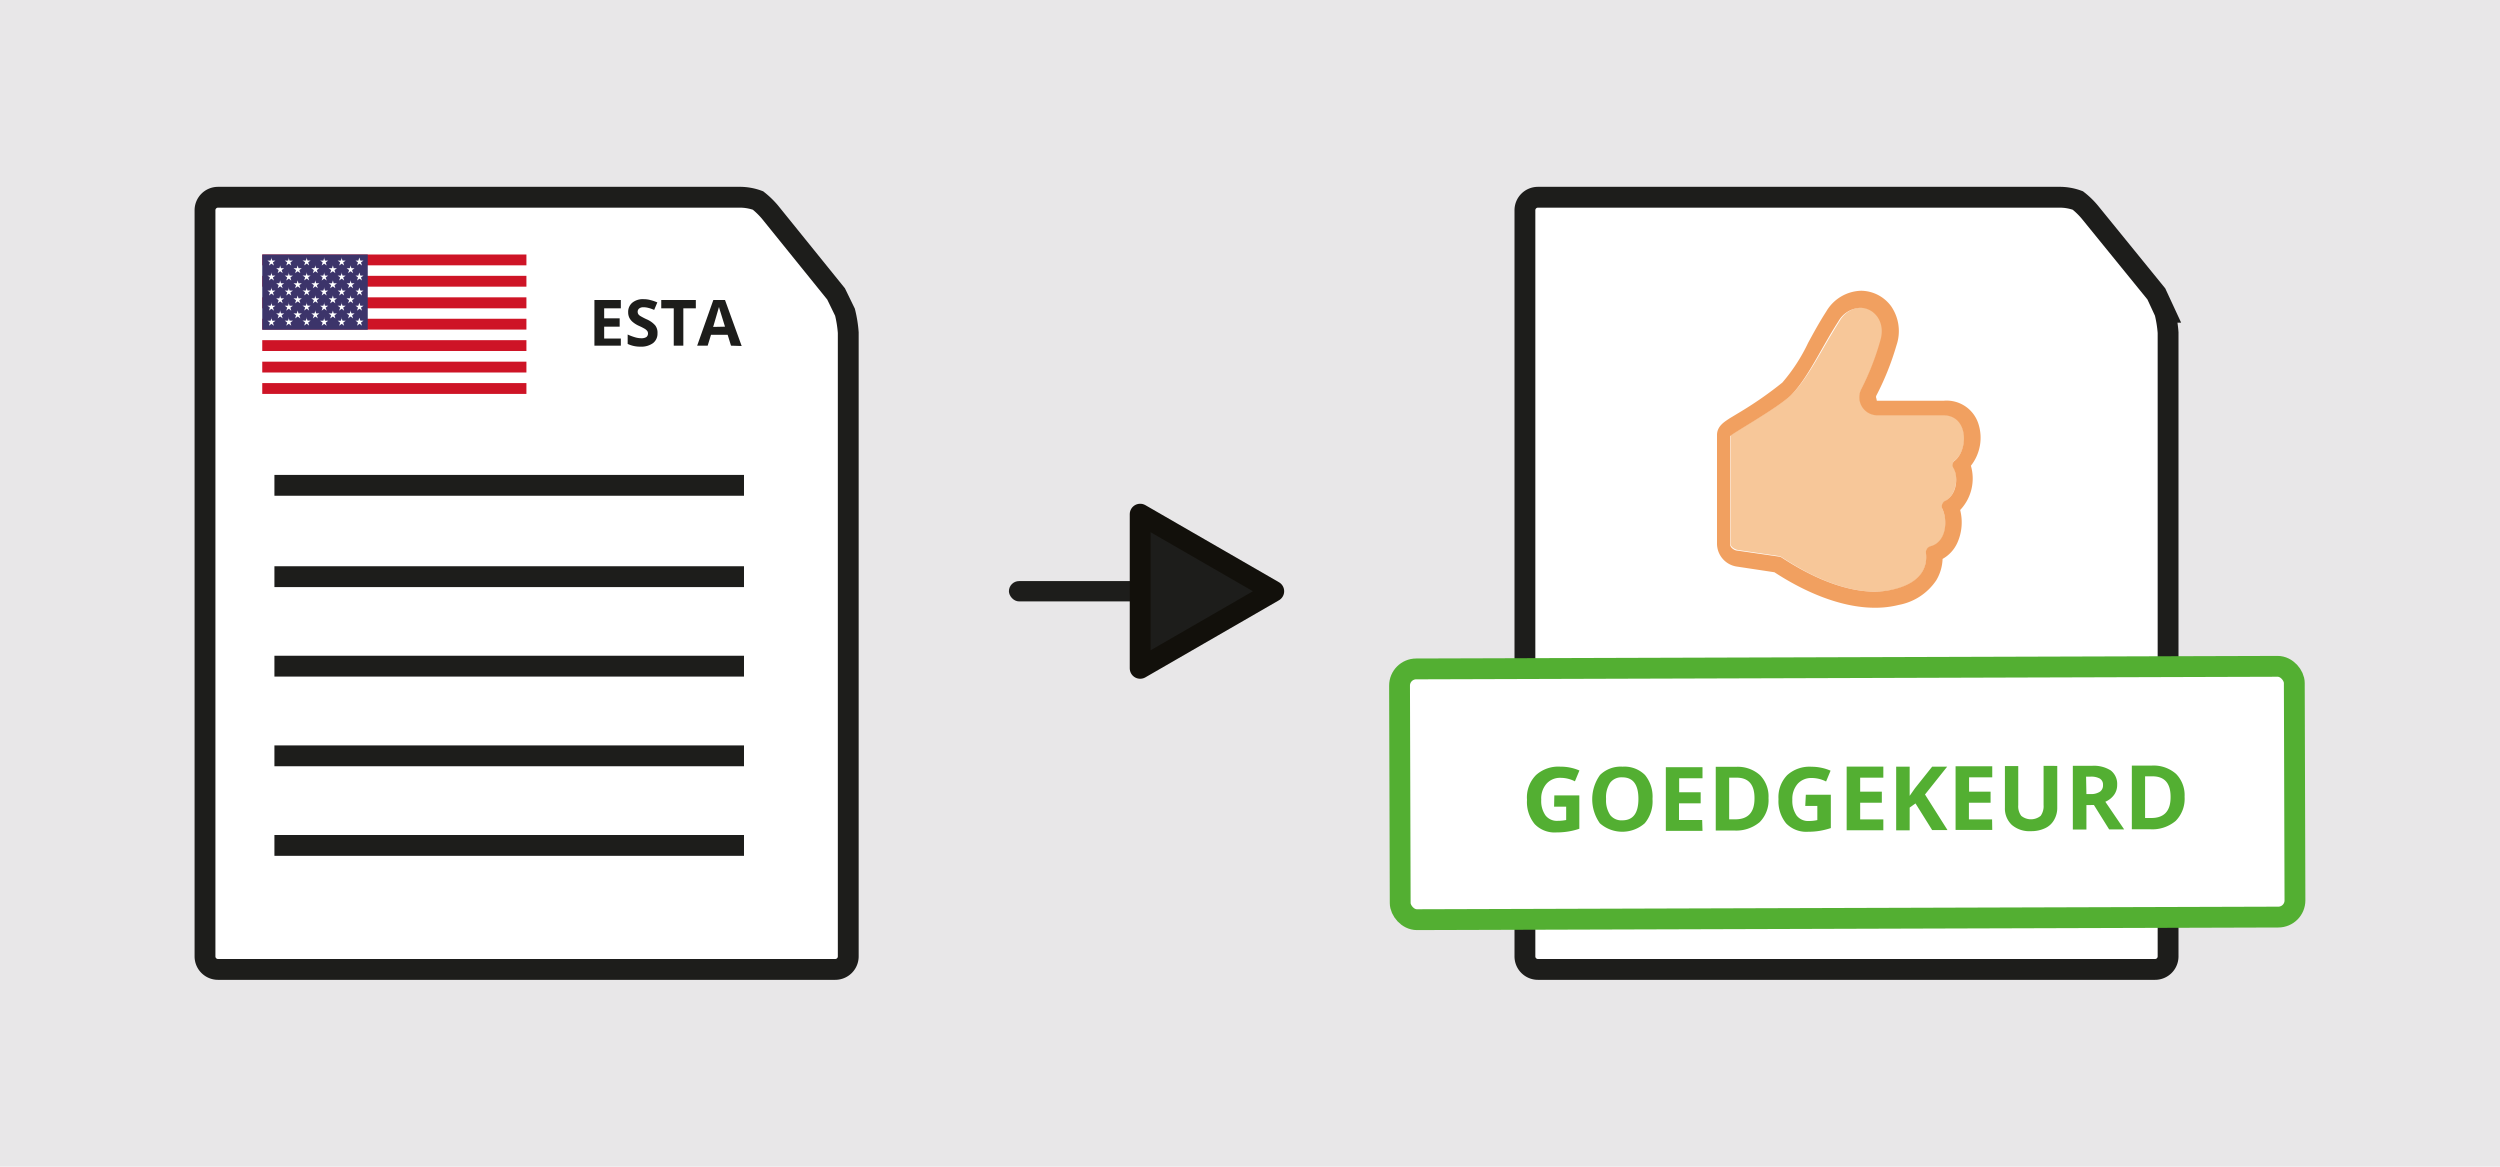
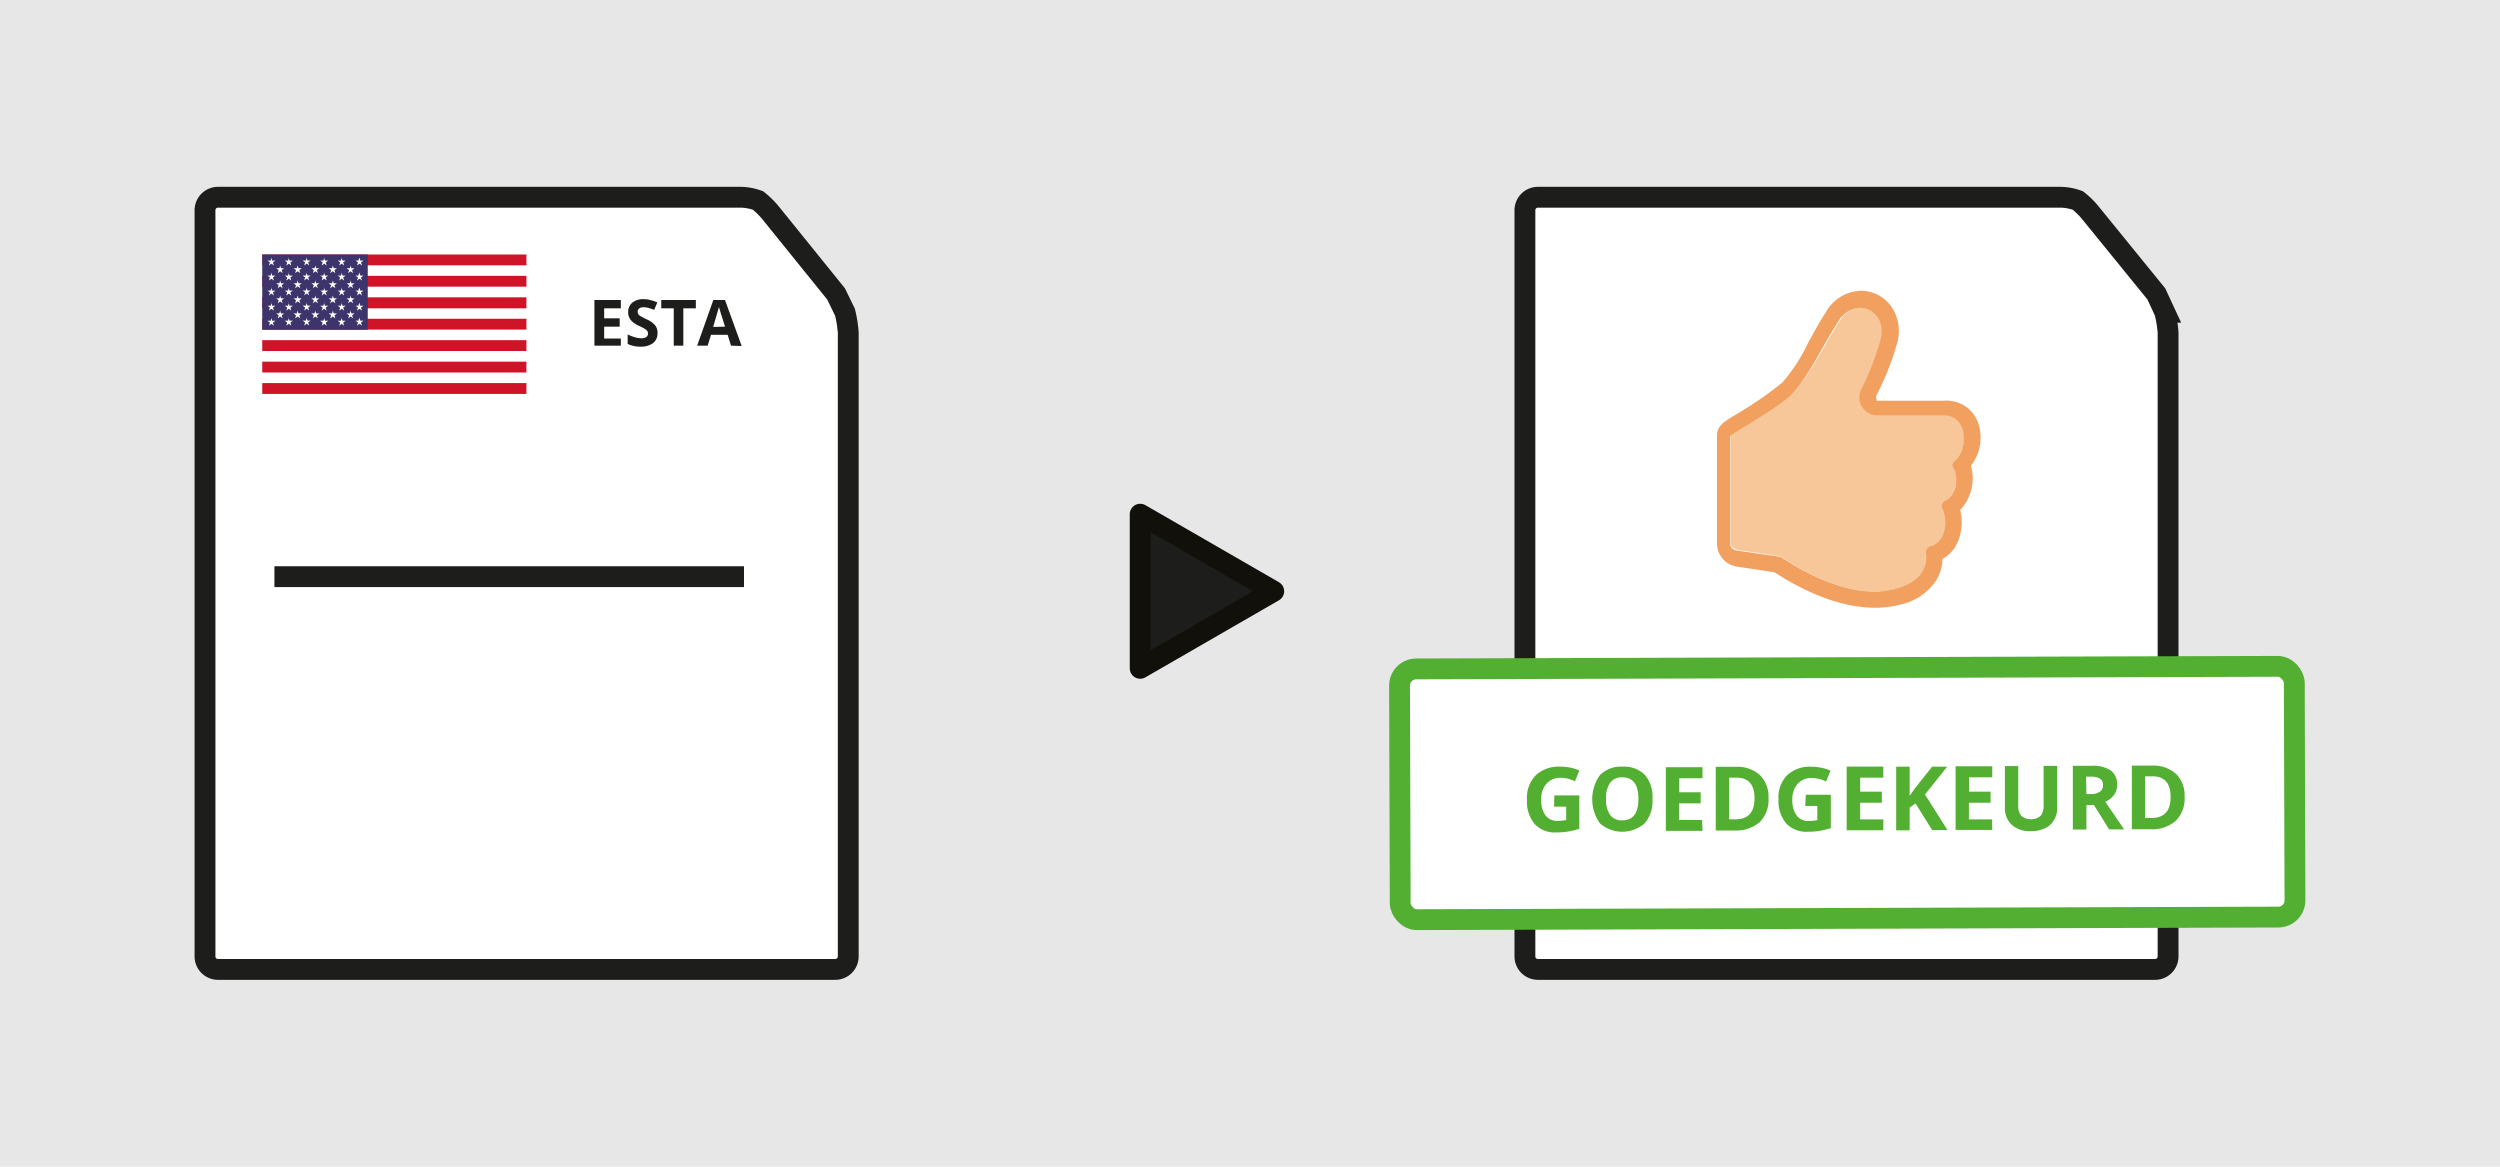
<svg xmlns="http://www.w3.org/2000/svg" xmlns:xlink="http://www.w3.org/1999/xlink" viewBox="0 0 300 140">
  <style>.L{stroke-width:2.5}.M{stroke-miterlimit:10}</style>
  <path d="M0 0h300v140H0z" fill="#e8e7e8" />
  <g fill="#fff" stroke="#1d1d1b" class="L M">
    <path d="M259.78 37.47a14.68 14.68 0 0 1 .39 2.44v74.86a1.56 1.56 0 0 1-1.56 1.56h-74.06a1.56 1.56 0 0 1-1.56-1.56V25.23a1.56 1.56 0 0 1 1.56-1.56h62.5a6.25 6.25 0 0 1 2.29.39 9.46 9.46 0 0 1 1.42 1.37l8 9.84 1.02 2.2zm-158.38 0a14.68 14.68 0 0 1 .39 2.44v74.86a1.56 1.56 0 0 1-1.56 1.56H26.16a1.56 1.56 0 0 1-1.56-1.56V25.23a1.56 1.56 0 0 1 1.56-1.56h62.5a6.29 6.29 0 0 1 2.3.39 10 10 0 0 1 1.42 1.37l7.95 9.84 1.07 2.2z" />
    <path d="M32.93 69.2h56.35" />
  </g>
  <path d="M234.42 56a.56.56 0 0 1 .2-.78c1.6-1.26 1.68-5.43-1.4-5.43h-8a2.16 2.16 0 0 1-1.79-3.19 30.52 30.52 0 0 0 2.28-5.7c.7-2.26-.72-4-2.37-4a3.08 3.08 0 0 0-2.55 1.57c-2.07 3.22-3.78 6.9-5.82 8.88-1.6 1.56-7.3 4.72-7.3 4.92v13c0 .37.54.68.9.73l4.84.72a1.18 1.18 0 0 1 .36.12C218 69.66 221.86 71 225 71a10.08 10.08 0 0 0 2.38-.28c3.65-.9 3.9-3.16 3.74-4.32a.76.76 0 0 1 .56-.82c2-.52 2.05-3.18 1.43-4.46a.76.76 0 0 1 .34-1c1.44-.8 1.55-3.12.97-4.12z" fill="#f7c799" />
  <path d="M236.5 55.9a5.44 5.44 0 0 0 .87-5.16 4 4 0 0 0-4.15-2.65h-8s-.05-.3-.08-.34a.49.49 0 0 1 0-.24 33 33 0 0 0 2.44-6.08 5.26 5.26 0 0 0-.65-4.69 4.53 4.53 0 0 0-3.59-1.85 5 5 0 0 0-4.19 2.49c-.8 1.24-1.5 2.52-2.17 3.75a21.14 21.14 0 0 1-3.1 4.78 44.81 44.81 0 0 1-4.88 3.42l-1.46.88c-.62.42-1.5.93-1.5 2v13a2.79 2.79 0 0 0 2.39 2.78l4.5.68c4.3 2.8 8.5 4.26 12.06 4.26a11.5 11.5 0 0 0 2.86-.34 6.92 6.92 0 0 0 4.5-2.95 5.35 5.35 0 0 0 .76-2.57 4.19 4.19 0 0 0 1.8-2 6 6 0 0 0 .31-3.87 5.49 5.49 0 0 0 1.29-5.3zm-3.06 4.18a.75.75 0 0 0-.35 1c.62 1.28.53 3.94-1.42 4.46a.75.75 0 0 0-.56.82c.15 1.16-.08 3.4-3.73 4.32A10 10 0 0 1 225 71c-3.12 0-6.94-1.3-11.18-4.08a.79.79 0 0 0-.3-.12l-5-.72c-.37 0-.9-.36-.9-.73v-13c0-.2 5.7-3.37 7.3-4.93 2-2 3.62-5.66 5.7-8.88a3.17 3.17 0 0 1 2.61-1.6c1.65 0 3.1 1.68 2.4 3.94a31 31 0 0 1-2.26 5.77 2.17 2.17 0 0 0 1.81 3.19h8c3.08 0 3 4.17 1.4 5.43a.64.64 0 0 0-.2.84c.63.98.52 3.2-.93 3.98z" fill="#f1a060" />
  <g fill="#fff">
-     <path d="M32.93 58.24h56.35m-56.35 21.7h56.35M32.93 90.7h56.35m-56.35 10.75h56.35" stroke="#1d1d1b" class="L M" />
    <path d="M31.47 30.6H63.2v16.6H31.47z" />
  </g>
  <path d="M31.47 30.54h31.7v1.3h-31.7zm0 2.56h31.7v1.3h-31.7zm0 2.58h31.7V37h-31.7zm0 2.57h31.7v1.3h-31.7zm0 2.57h31.7v1.3h-31.7zm0 2.58h31.7v1.3h-31.7zm0 2.57h31.7v1.3h-31.7z" fill="#ce1426" />
  <path d="M31.47 30.54h12.66v9.03H31.47z" fill="#3c346a" />
  <g fill="#fff">
    <use xlink:href="#B" />
    <use xlink:href="#C" />
    <use xlink:href="#D" />
    <use xlink:href="#D" y="1.81" />
    <use xlink:href="#D" y="3.62" />
    <path d="M35.7 31.82l.12.36h.4l-.3.23.12.37-.32-.23-.3.23.1-.37-.3-.23h.4l.1-.36z" />
    <use xlink:href="#E" />
    <use xlink:href="#E" y="1.81" />
    <use xlink:href="#E" y="3.62" />
    <use xlink:href="#C" x="4.22" />
    <use xlink:href="#D" x="4.22" />
    <use xlink:href="#D" x="4.22" y="1.81" />
    <use xlink:href="#D" x="4.22" y="3.62" />
    <path d="M39.94 31.82l.1.36h.4l-.3.23.1.37-.3-.23-.32.23.12-.37-.3-.23h.4l.12-.36z" />
    <use xlink:href="#F" />
    <use xlink:href="#F" y="1.81" />
    <use xlink:href="#F" y="3.62" />
    <use xlink:href="#C" x="8.45" />
    <use xlink:href="#D" x="8.45" />
    <use xlink:href="#D" x="8.45" y="1.81" />
    <use xlink:href="#D" x="8.45" y="3.62" />
    <use xlink:href="#B" y="1.8" />
    <use xlink:href="#G" />
    <use xlink:href="#G" y="1.82" />
    <use xlink:href="#C" x="-1.05" y="6.31" />
    <path d="M34.63 30.9l.12.37h.4l-.3.22.1.37-.3-.22-.3.22.12-.37-.3-.22h.4l.1-.37zm0 1.8l.12.37h.4l-.3.22.1.37-.3-.22-.3.22.12-.37-.3-.22h.4l.1-.37zm0 1.8l.12.37h.4l-.3.22.1.37-.3-.23-.3.23.12-.37-.3-.22h.4l.1-.37zm0 1.82l.12.37h.4l-.3.22.1.37-.3-.23-.3.23.12-.37-.3-.22h.4l.1-.37zm0 1.8l.12.36h.4l-.3.23.1.37-.3-.23-.3.23.12-.37-.3-.23h.4l.1-.36zm2.15-7.23l.12.37h.38l-.3.22.12.37-.3-.22-.3.22.12-.37-.32-.22h.4l.12-.37zm0 1.8l.12.37h.38l-.3.22.12.37-.3-.22-.3.22.12-.37-.32-.22h.4l.12-.37zm0 1.8l.12.37h.38l-.3.22.12.37-.3-.23-.3.23.12-.37-.32-.22h.4l.12-.37zm0 1.82l.12.37h.38l-.3.22.12.37-.3-.23-.3.23.12-.37-.32-.22h.4l.12-.37zm0 1.8l.12.36h.38l-.3.23.12.37-.3-.23-.3.23.12-.37-.32-.23h.4l.12-.36z" />
    <use xlink:href="#B" x="6.33" />
    <use xlink:href="#B" x="6.33" y="1.8" />
    <use xlink:href="#G" x="6.33" />
    <use xlink:href="#G" x="6.33" y="1.82" />
    <use xlink:href="#C" x="5.28" y="6.31" />
    <use xlink:href="#B" x="8.43" />
    <use xlink:href="#B" x="8.43" y="1.8" />
    <use xlink:href="#G" x="8.43" />
    <use xlink:href="#G" x="8.43" y="1.82" />
    <use xlink:href="#C" x="7.38" y="6.31" />
    <path d="M43.12 30.9l.12.37h.38l-.3.22.12.37-.3-.22-.3.22.12-.37-.3-.22H43l.12-.37zm0 1.8l.12.37h.38l-.3.22.12.37-.3-.22-.3.22.12-.37-.3-.22H43l.12-.37zm0 1.8l.12.37h.38l-.3.22.12.37-.3-.23-.3.23.12-.37-.3-.22H43l.12-.37zm0 1.82l.12.37h.38l-.3.22.12.37-.3-.23-.3.23.12-.37-.3-.22H43l.12-.37zm0 1.8l.12.36h.38l-.3.23.12.37-.3-.23-.3.23.12-.37-.3-.23H43l.12-.36z" />
  </g>
  <path d="M74.5 41.48h-3.17V36h3.17v1h-2v1.2h1.86v1H72.5v1.42h2zM78.9 40a1.44 1.44 0 0 1-.53 1.17 2.38 2.38 0 0 1-1.49.43 3.51 3.51 0 0 1-1.56-.33v-1.13a6 6 0 0 0 .94.35 2.69 2.69 0 0 0 .71.1 1.09 1.09 0 0 0 .59-.14.53.53 0 0 0 .2-.44.5.5 0 0 0-.09-.29 1.23 1.23 0 0 0-.26-.24 7 7 0 0 0-.72-.37 3.17 3.17 0 0 1-.75-.46 1.64 1.64 0 0 1-.41-.5 1.48 1.48 0 0 1-.15-.68 1.43 1.43 0 0 1 .5-1.15 2 2 0 0 1 1.36-.42 3.12 3.12 0 0 1 .82.11 5.31 5.31 0 0 1 .82.28l-.38.9a4.22 4.22 0 0 0-.73-.25 2.2 2.2 0 0 0-.56-.07.78.78 0 0 0-.51.15.5.5 0 0 0-.18.4.6.6 0 0 0 .07.27.81.81 0 0 0 .23.22 8.86 8.86 0 0 0 .74.39 2.88 2.88 0 0 1 1.06.74 1.43 1.43 0 0 1 .28.95zm3.1 1.48h-1.15V37h-1.5v-1h4.15v1H82zm5.72 0l-.4-1.3h-2l-.4 1.3h-1.26L85.6 36H87l2 5.52zM87 39.2l-.62-2a3.62 3.62 0 0 1-.1-.37l-.7 2.4z" fill="#1d1d1b" />
  <rect x="167.99" y="80.1" width="107.37" height="30.09" rx="2" transform="matrix(1 -.003 .003 1 -.29 .68)" fill="#fff" stroke="#53af32" class="L M" />
  <path d="M186.52 95.45h3v4a8 8 0 0 1-1.39.34 8.24 8.24 0 0 1-1.33.1 3.32 3.32 0 0 1-2.64-1 4.18 4.18 0 0 1-.92-2.91 3.81 3.81 0 0 1 1.09-2.98 4 4 0 0 1 2.93-1 5.59 5.59 0 0 1 2.27.46l-.54 1.3a3.78 3.78 0 0 0-1.74-.42 2.15 2.15 0 0 0-1.68.72 2.68 2.68 0 0 0-.62 1.89 3 3 0 0 0 .51 1.9 1.73 1.73 0 0 0 1.48.65 5.14 5.14 0 0 0 1-.1v-1.6h-1.45zm11.78.42a4.09 4.09 0 0 1-.93 2.92 4.07 4.07 0 0 1-5.39 0A5 5 0 0 1 192 93a3.54 3.54 0 0 1 2.71-1 3.49 3.49 0 0 1 2.69 1 4.09 4.09 0 0 1 .9 2.87zm-5.57 0a3.16 3.16 0 0 0 .49 1.93 1.7 1.7 0 0 0 1.45.64c1.3 0 1.94-.86 1.94-2.58s-.65-2.58-1.94-2.58a1.7 1.7 0 0 0-1.46.66 3.16 3.16 0 0 0-.48 1.95zm11.57 3.83h-4.4v-7.64h4.4v1.33h-2.8v1.68h2.58v1.33h-2.6v2h2.78zm7.92-3.93a3.74 3.74 0 0 1-1.06 2.89 4.38 4.38 0 0 1-3.1 1h-2.17v-7.64h2.4a4 4 0 0 1 2.91 1 3.64 3.64 0 0 1 1.02 2.75zm-1.68 0c0-1.64-.73-2.46-2.18-2.45h-.86v5h.7c1.57.01 2.34-.83 2.34-2.5zm6.16-.4h3v4a9.33 9.33 0 0 1-1.39.34 8.33 8.33 0 0 1-1.33.1 3.36 3.36 0 0 1-2.64-1 4.2 4.2 0 0 1-.92-2.91 3.79 3.79 0 0 1 1.05-2.89 4 4 0 0 1 2.93-1 5.77 5.77 0 0 1 2.27.47l-.54 1.3a3.85 3.85 0 0 0-1.74-.42 2.18 2.18 0 0 0-1.68.71 2.76 2.76 0 0 0-.63 1.9 3.11 3.11 0 0 0 .52 1.9 1.75 1.75 0 0 0 1.48.65 4.57 4.57 0 0 0 1-.11v-1.7h-1.45zm9.3 4.26h-4.4v-7.64h4.4v1.33h-2.78V95h2.6v1.33h-2.6v2H226zm7.7-.02h-1.84l-2-3.2-.7.5v2.73h-1.62V92h1.62v3.5l.63-.9 2.07-2.6h1.8L231 95.34zm5.37-.02h-4.4v-7.64h4.4v1.33h-2.78V95h2.58v1.33h-2.6v2h2.78zm7.8-7.68v5a2.86 2.86 0 0 1-.38 1.48 2.37 2.37 0 0 1-1.09 1 3.86 3.86 0 0 1-1.69.35 3.24 3.24 0 0 1-2.29-.75 2.69 2.69 0 0 1-.83-2.06v-5h1.6v4.68a1.91 1.91 0 0 0 .36 1.29 1.84 1.84 0 0 0 2.33 0 2 2 0 0 0 .35-1.3V91.9zm3.5 4.7v2.93h-1.63V91.9H251a3.78 3.78 0 0 1 2.3.56 2.05 2.05 0 0 1 .76 1.72 2 2 0 0 1-.37 1.2 2.51 2.51 0 0 1-1.05.83l2.26 3.32h-1.8l-1.83-2.93zm0-1.32h.52A1.94 1.94 0 0 0 252 95a.92.92 0 0 0 .36-.8.83.83 0 0 0-.38-.77 2.15 2.15 0 0 0-1.15-.23h-.5zm11.78.32a3.77 3.77 0 0 1-1.07 2.9 4.35 4.35 0 0 1-3.1 1h-2.16v-7.64h2.4a4.07 4.07 0 0 1 2.91 1 3.64 3.64 0 0 1 1.02 2.74zm-1.68 0c0-1.64-.74-2.46-2.2-2.45h-.86v5h.7q2.36.02 2.36-2.5z" fill="#53af32" />
  <g fill="#1d1d1b">
-     <rect x="121.07" y="69.73" width="20.25" height="2.44" rx="1.22" />
    <path d="M152.85 70.95l-16.03-9.25v18.5l16.03-9.25z" stroke="#12100b" stroke-linejoin="round" class="L" />
  </g>
  <defs>
    <path id="B" d="M32.55 30.9l.12.37h.38l-.3.22.12.37-.3-.22-.3.22.12-.37-.3-.22h.38l.12-.37z" />
    <path id="C" d="M33.6 31.82l.12.36h.38l-.3.23.12.37-.3-.23-.3.23.12-.37-.3-.23h.38l.12-.36z" />
    <path id="D" d="M33.6 33.62l.12.37h.38l-.3.23.12.37-.3-.23-.3.23.12-.37-.3-.23h.38l.12-.37z" />
    <path id="E" d="M35.7 33.62l.12.37h.4l-.3.23.12.37-.32-.23-.3.23.1-.37-.3-.23h.4l.1-.37z" />
    <path id="F" d="M39.94 33.62l.1.37h.4l-.3.23.1.37-.3-.23-.32.23.12-.37-.3-.23h.4l.12-.37z" />
    <path id="G" d="M32.55 34.5l.12.37h.38l-.3.22.12.37-.3-.23-.3.23.12-.37-.3-.22h.38l.12-.37z" />
  </defs>
</svg>